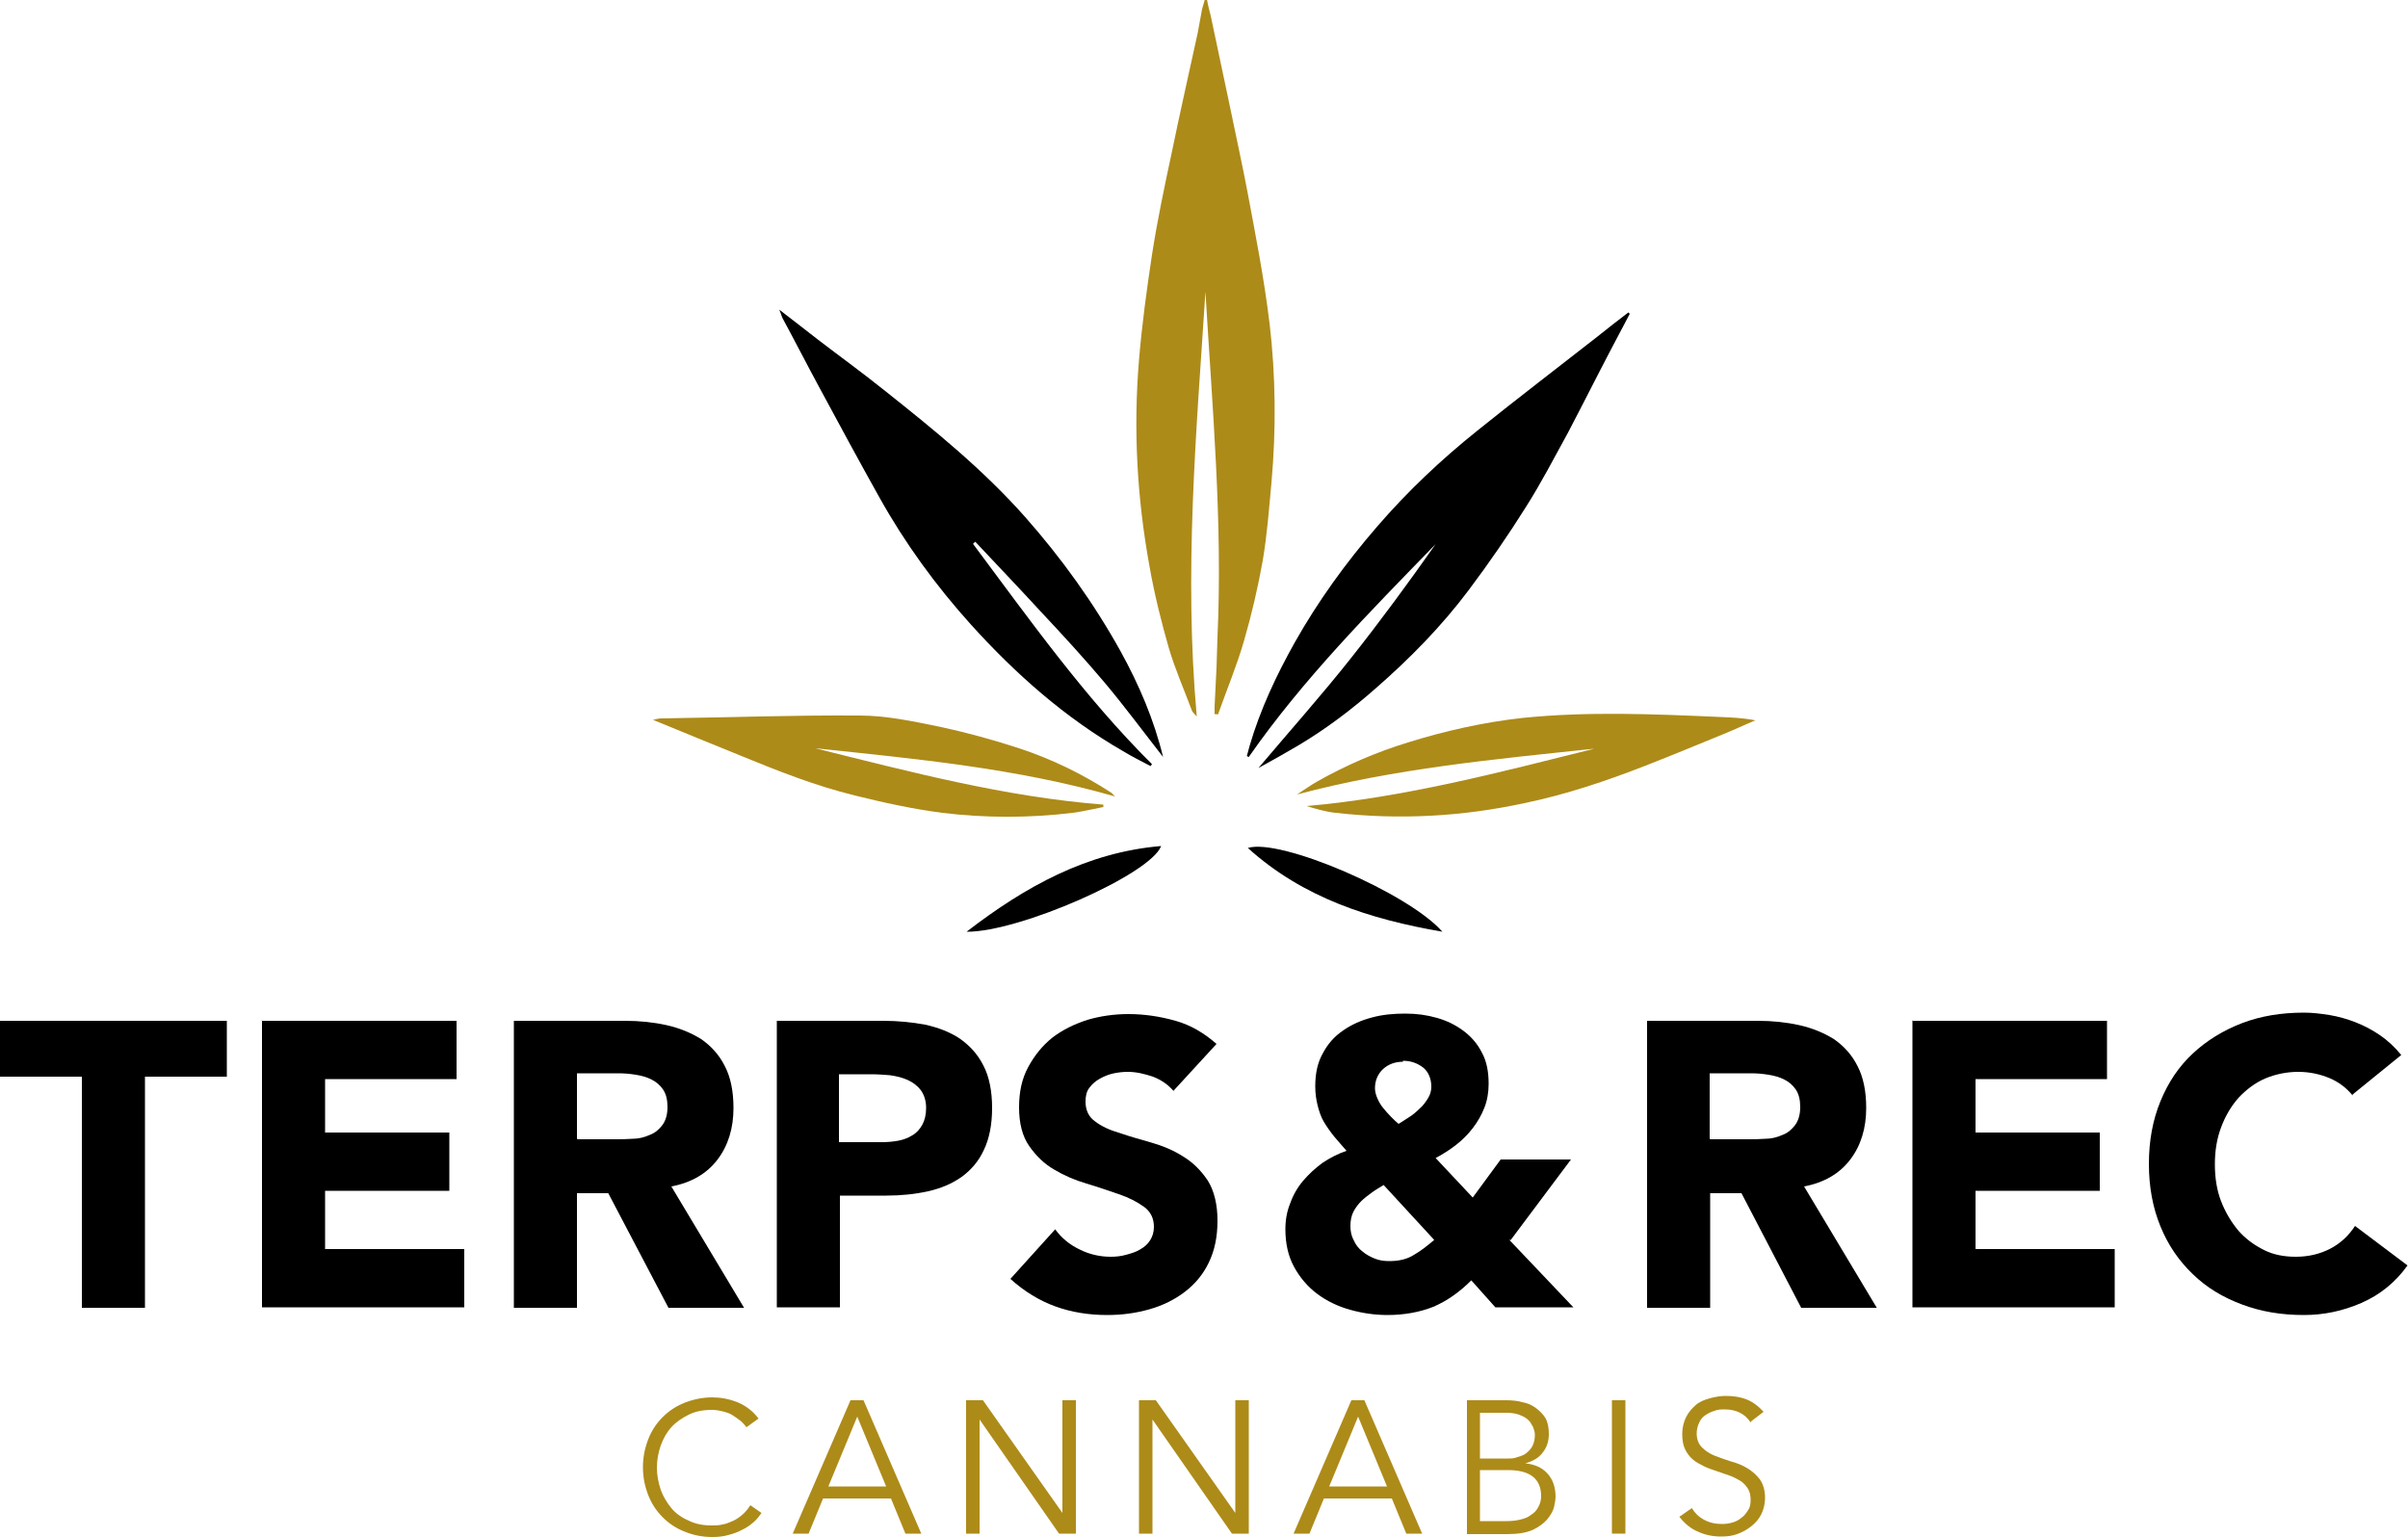
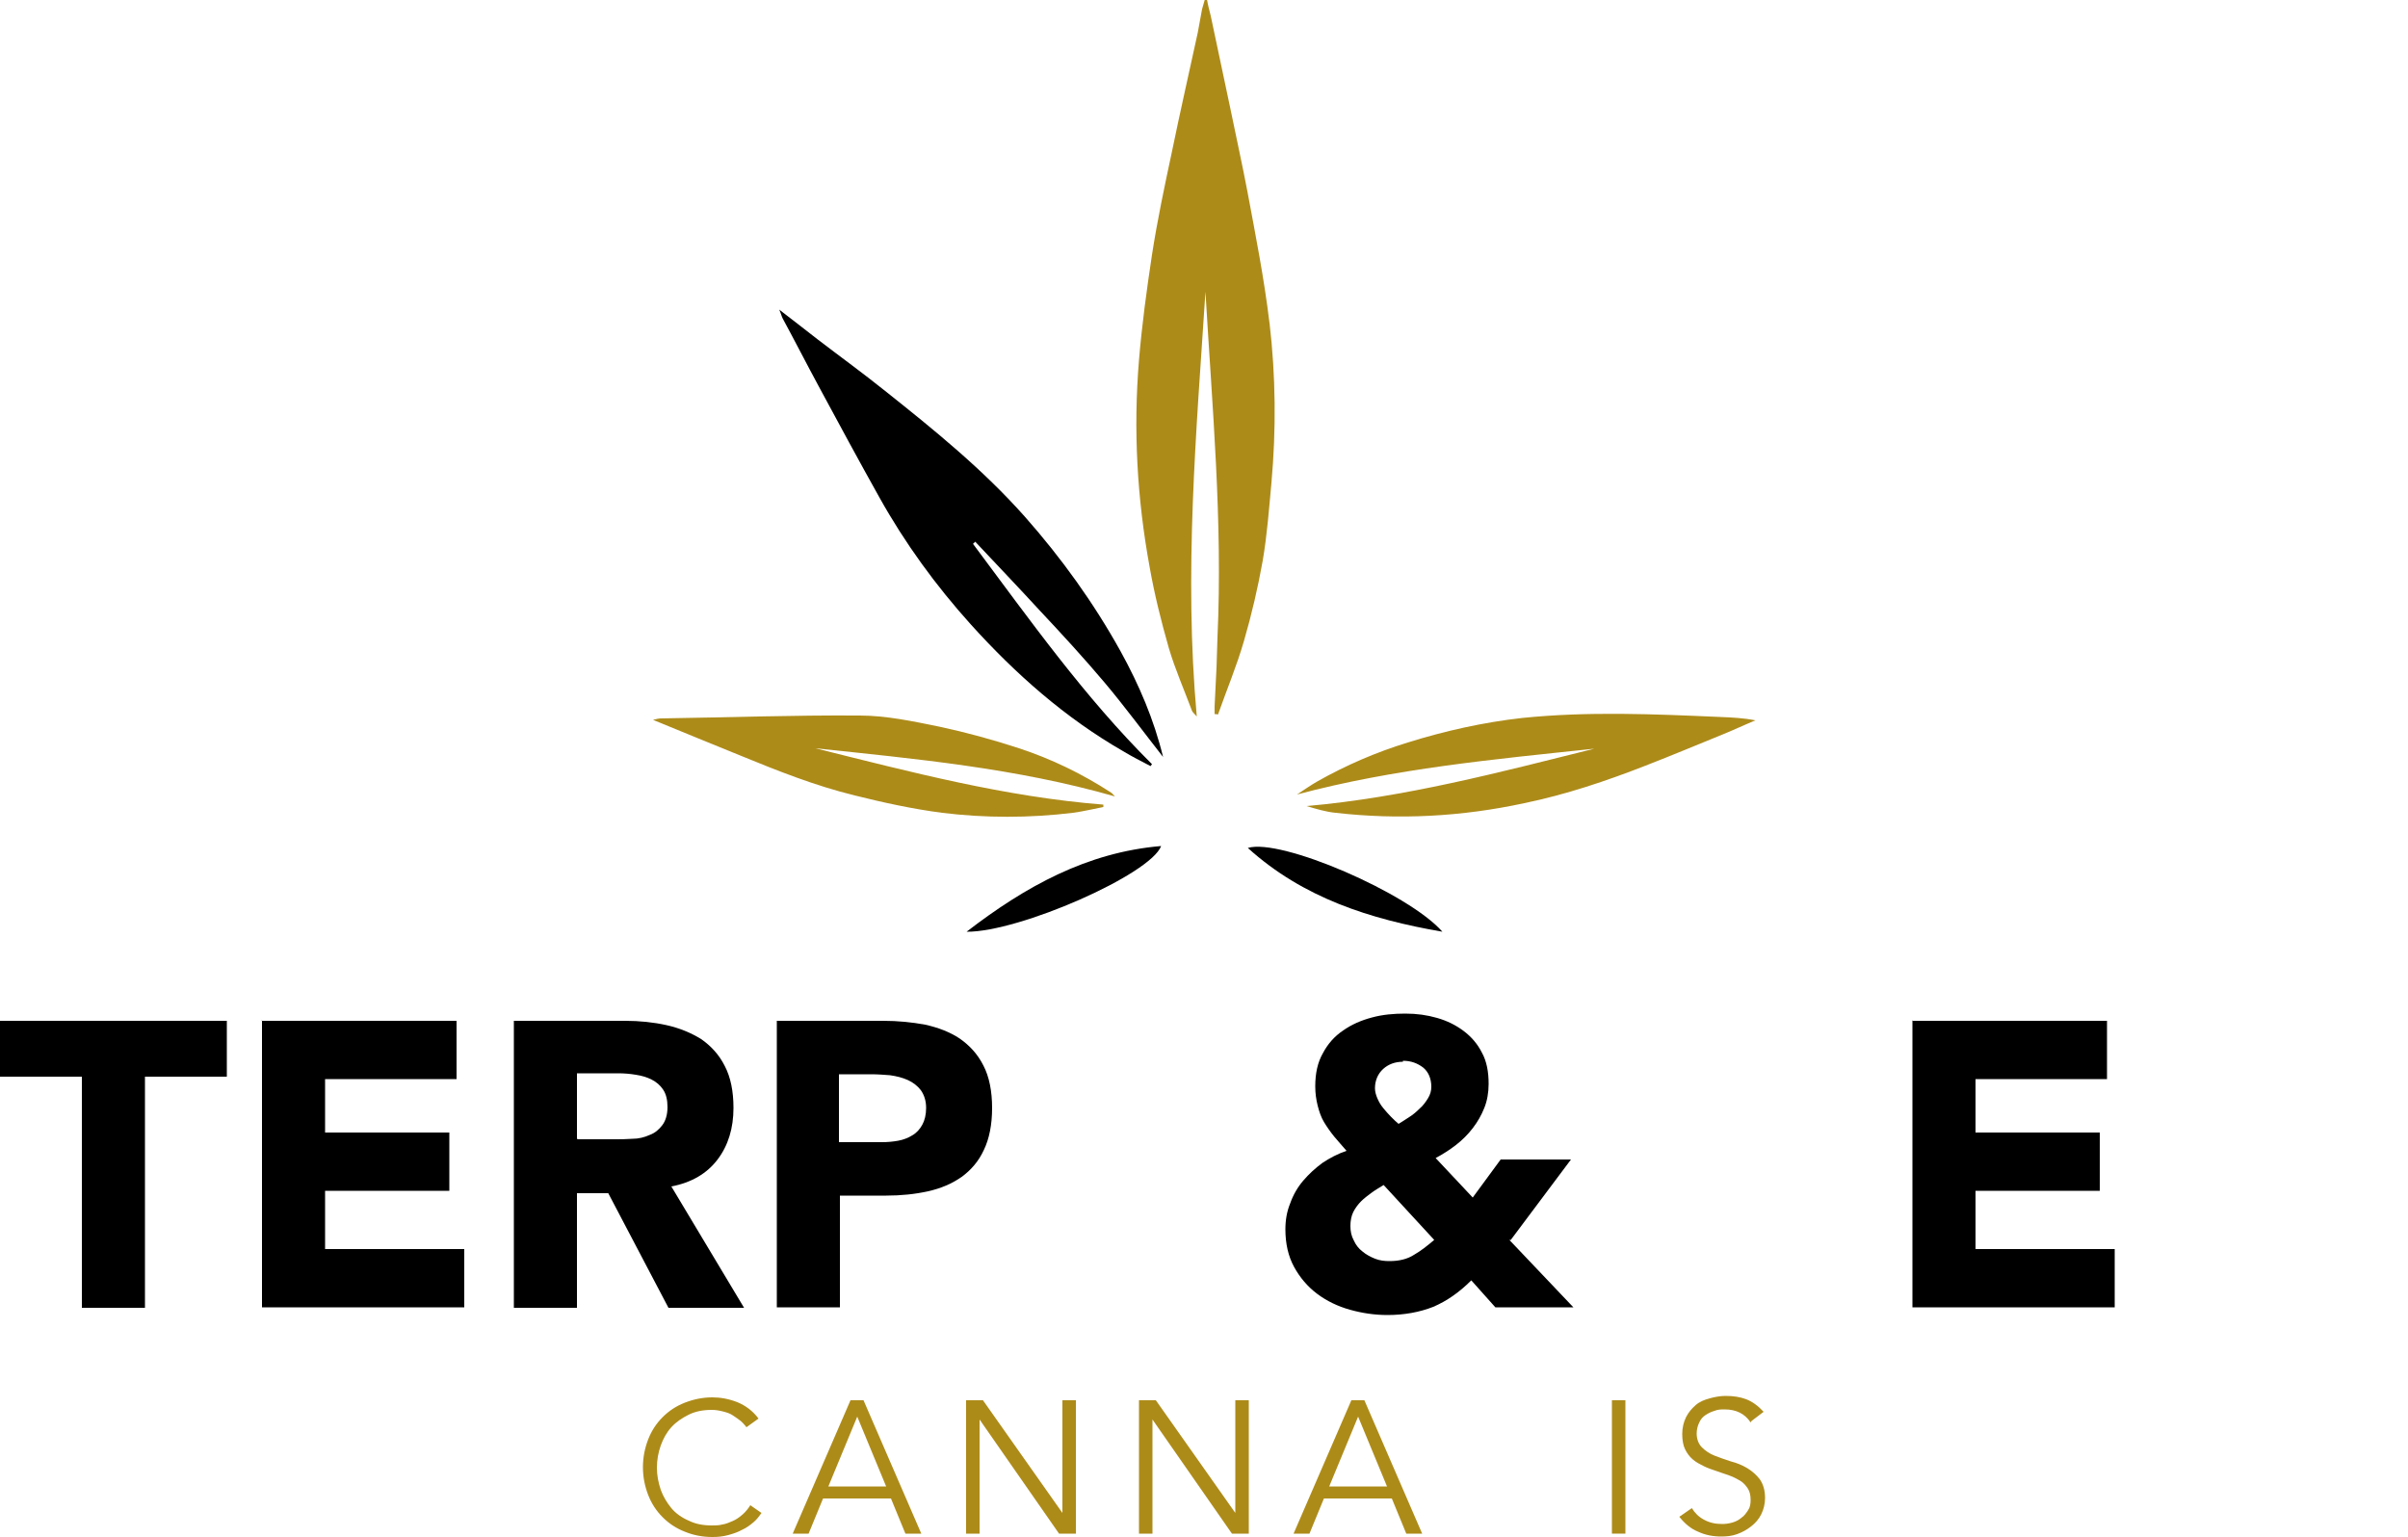
<svg xmlns="http://www.w3.org/2000/svg" id="Layer_1" viewBox="0 0 50 31.92">
  <path d="m1.7,22.36H0v-1.16h4.71v1.16h-1.7v4.8h-1.31v-4.8Z" />
  <path d="m5.43,21.2h4.05v1.21h-2.73v1.11h2.58v1.21h-2.58v1.21h2.89v1.21h-4.2v-5.96Z" />
  <path d="m10.68,21.2h2.3c.3,0,.59.03.86.09.27.06.51.16.72.29.2.14.37.32.49.56.12.23.18.52.18.87,0,.42-.11.78-.33,1.07-.22.29-.54.48-.96.56l1.51,2.52h-1.57l-1.25-2.38h-.65v2.38h-1.31v-5.96Zm1.31,2.46h.77c.12,0,.24,0,.37-.01.13,0,.25-.03.36-.08.11-.04.19-.11.26-.2s.11-.22.11-.38c0-.15-.03-.27-.09-.36-.06-.09-.14-.16-.24-.21-.1-.05-.2-.08-.33-.1-.12-.02-.24-.03-.36-.03h-.86v1.35Z" />
  <path d="m16.13,21.2h2.21c.31,0,.6.03.87.08.27.06.51.15.72.29.2.14.37.32.49.56.12.23.18.53.18.88s-.06.64-.17.87c-.11.24-.27.42-.46.56-.2.14-.43.24-.7.3-.27.06-.56.09-.87.09h-.96v2.32h-1.31v-5.96Zm1.31,2.52h.87c.12,0,.23-.01.34-.03.11-.02.21-.06.29-.11.09-.05.16-.13.21-.22.05-.09.08-.21.08-.35,0-.15-.04-.27-.11-.37-.07-.09-.16-.16-.27-.21-.11-.05-.23-.08-.37-.1-.13-.01-.26-.02-.39-.02h-.67v1.41Z" />
-   <path d="m24.37,22.66c-.11-.13-.25-.23-.43-.3-.18-.06-.35-.1-.52-.1-.1,0-.19.01-.29.03s-.2.06-.29.11c-.09.05-.16.11-.22.19-.06.08-.08.17-.08.29,0,.18.07.32.2.41.13.1.3.18.51.24.2.07.42.13.66.2.24.07.46.16.66.29.2.12.37.29.51.5.13.21.2.49.2.83s-.06.62-.18.87c-.12.25-.29.45-.5.61-.21.16-.45.28-.73.36-.28.08-.57.12-.88.12-.39,0-.75-.06-1.08-.18-.33-.12-.64-.31-.93-.57l.93-1.03c.13.18.3.32.51.42.2.1.42.15.64.15.11,0,.21-.01.32-.04.11-.03.21-.06.29-.11.09-.05.16-.11.21-.19.05-.08.08-.17.08-.28,0-.18-.07-.32-.21-.42-.14-.1-.31-.19-.52-.26-.21-.07-.43-.15-.67-.22-.24-.07-.47-.17-.67-.29-.21-.12-.38-.29-.52-.49s-.21-.47-.21-.8.06-.6.19-.84.29-.44.5-.61c.21-.16.45-.28.73-.37.27-.08.56-.12.85-.12.34,0,.66.05.98.14s.6.26.85.48l-.9.98Z" />
  <path d="m31.34,25.75l1.33,1.4h-1.62l-.5-.56c-.25.25-.51.43-.79.55-.28.11-.6.17-.95.17-.27,0-.53-.04-.78-.11-.25-.07-.48-.18-.68-.33-.2-.15-.36-.34-.48-.56-.12-.22-.18-.48-.18-.78,0-.19.03-.37.1-.54.06-.17.15-.33.27-.47.12-.14.25-.26.4-.37.15-.1.32-.19.5-.25-.1-.11-.18-.21-.26-.3-.08-.1-.15-.2-.21-.3s-.1-.22-.13-.34-.05-.25-.05-.4c0-.27.05-.5.16-.69.1-.19.24-.35.42-.47.17-.12.37-.21.6-.27.22-.06.45-.08.69-.08s.45.03.66.09c.21.06.39.15.55.27.16.12.29.27.38.45.1.18.14.4.14.65,0,.18-.03.35-.09.5-.06.15-.14.29-.24.42s-.22.25-.35.35c-.13.1-.27.19-.42.27l.77.82.58-.79h1.46l-1.25,1.67Zm-2.61-1.14c-.08.05-.17.1-.25.16s-.15.11-.22.18c-.06.06-.12.14-.16.22-.04.08-.06.18-.06.29s.02.21.07.3c.04.09.1.17.18.23.07.06.16.11.26.15.1.04.2.05.3.05.2,0,.37-.04.51-.13.14-.08.28-.19.42-.31l-1.05-1.14Zm.4-2.56c-.16,0-.3.05-.41.15-.11.1-.17.24-.17.4,0,.07.02.14.05.21.03.07.07.14.12.2.05.06.1.12.16.18.06.06.11.11.16.15.07-.04.14-.09.22-.14.08-.05.15-.11.22-.18.07-.06.12-.13.17-.21s.07-.16.07-.24c0-.17-.06-.31-.17-.4-.12-.09-.25-.14-.42-.14Z" />
-   <path d="m34.2,21.2h2.3c.3,0,.59.03.86.09.27.06.51.16.72.29.2.14.37.32.49.56.12.23.18.52.18.87,0,.42-.11.78-.33,1.07-.22.29-.54.48-.96.56l1.51,2.52h-1.57l-1.24-2.38h-.65v2.38h-1.31v-5.96Zm1.31,2.46h.77c.12,0,.24,0,.37-.01.13,0,.25-.03.36-.08.11-.04.19-.11.26-.2s.11-.22.11-.38c0-.15-.03-.27-.09-.36-.06-.09-.14-.16-.24-.21-.1-.05-.2-.08-.33-.1-.12-.02-.24-.03-.36-.03h-.86v1.35Z" />
  <path d="m39.7,21.2h4.05v1.21h-2.73v1.11h2.58v1.21h-2.58v1.21h2.89v1.21h-4.2v-5.96Z" />
-   <path d="m48.85,22.75c-.13-.16-.29-.28-.48-.36-.19-.08-.41-.13-.65-.13s-.48.05-.69.14-.39.23-.55.4c-.15.17-.27.37-.36.61-.09.24-.13.49-.13.77s.04.54.13.77c.09.23.21.43.36.61.15.17.33.3.53.4.2.1.42.14.66.14.27,0,.51-.06.72-.17.21-.11.38-.27.51-.47l1.09.82c-.25.35-.57.61-.96.78-.39.17-.79.25-1.19.25-.47,0-.89-.07-1.29-.22s-.73-.35-1.02-.63-.51-.6-.67-.99-.24-.82-.24-1.3.08-.91.24-1.3.38-.72.67-.99.63-.48,1.02-.63.82-.22,1.29-.22c.17,0,.34.02.53.05.18.03.36.08.54.15.18.07.35.16.51.27.16.11.31.25.44.41l-1.01.82Z" />
  <path d="m15.82,31.41c-.05.07-.1.14-.17.2-.07.06-.15.12-.24.16-.09.05-.18.08-.29.11s-.21.04-.33.04c-.21,0-.4-.04-.57-.11-.18-.07-.33-.17-.46-.3-.13-.13-.23-.28-.3-.46-.07-.18-.11-.37-.11-.58s.04-.4.11-.58c.07-.18.17-.33.3-.46.13-.13.28-.23.46-.3.18-.07.37-.11.57-.11.17,0,.34.03.52.1.17.07.32.18.44.34l-.25.18s-.07-.09-.12-.13-.11-.08-.17-.12-.13-.06-.21-.08-.15-.03-.22-.03c-.18,0-.34.03-.48.1-.14.07-.26.15-.36.26-.1.11-.17.24-.22.38-.05.14-.08.3-.08.46s.03.31.08.46c.05.14.13.27.22.38s.22.2.36.26c.14.07.3.1.48.1.07,0,.15,0,.22-.02.07-.01.14-.04.21-.07.07-.03.13-.07.2-.13.06-.05.12-.12.17-.2l.23.16Z" fill="#ad8b19" />
  <path d="m16.79,31.85h-.33l1.2-2.77h.27l1.2,2.77h-.33l-.3-.73h-1.41l-.3.73Zm.41-.98h1.2l-.6-1.45-.6,1.45Z" fill="#ad8b19" />
  <path d="m22.06,31.42h0v-2.34h.28v2.77h-.35l-1.65-2.37h0v2.37h-.28v-2.77h.35l1.65,2.34Z" fill="#ad8b19" />
  <path d="m25.65,31.42h0v-2.34h.28v2.77h-.35l-1.65-2.37h0v2.37h-.28v-2.77h.35l1.65,2.34Z" fill="#ad8b19" />
  <path d="m27.19,31.85h-.33l1.2-2.77h.27l1.2,2.77h-.33l-.3-.73h-1.41l-.3.73Zm.41-.98h1.2l-.6-1.45-.6,1.45Z" fill="#ad8b19" />
-   <path d="m30.46,29.08h.82c.11,0,.23.01.33.04.11.02.2.06.28.12s.15.13.2.21c.05.09.07.2.07.33,0,.15-.04.28-.13.39-.08.11-.21.18-.36.22h0c.2.02.35.09.46.21.11.12.17.28.17.49,0,.04-.01.11-.03.2-.02.09-.07.17-.14.26-.07.08-.17.16-.3.22s-.31.09-.53.09h-.84v-2.77Zm.28,1.21h.57c.07,0,.13,0,.2-.03.07-.02.13-.04.18-.08s.1-.09.13-.15c.03-.06.05-.14.05-.22,0-.03,0-.07-.02-.12-.01-.05-.04-.1-.08-.16-.04-.05-.1-.1-.18-.13-.08-.04-.18-.06-.32-.06h-.54v.95Zm0,1.3h.54c.1,0,.2-.01.28-.03.09-.02.17-.05.23-.1.07-.04.12-.1.15-.16.04-.07.06-.14.06-.23,0-.18-.06-.32-.18-.41-.12-.09-.29-.13-.52-.13h-.57v1.06Z" fill="#ad8b19" />
  <path d="m33.75,31.85h-.28v-2.77h.28v2.77Z" fill="#ad8b19" />
  <path d="m36.35,29.54c-.12-.18-.3-.27-.54-.27-.07,0-.14,0-.21.03-.07.02-.13.05-.19.09-.06.04-.1.09-.13.16-.03.06-.05.14-.05.22,0,.12.04.22.11.29.07.07.16.13.26.17s.22.08.34.12c.12.03.24.08.34.14s.19.14.26.23c.07.1.11.23.11.39,0,.12-.03.24-.08.34s-.12.18-.21.25c-.09.07-.18.12-.29.16-.11.04-.22.05-.33.05-.17,0-.33-.03-.48-.1-.15-.06-.28-.17-.39-.31l.26-.18c.06.1.14.18.25.24.11.06.23.09.38.09.07,0,.14-.01.21-.03.07-.02.13-.05.19-.1.06-.04.1-.1.14-.16.04-.06.05-.13.05-.21,0-.1-.02-.18-.06-.24-.04-.06-.09-.12-.16-.16s-.14-.08-.23-.11-.17-.06-.26-.09c-.09-.03-.18-.06-.26-.1-.08-.04-.16-.08-.23-.14s-.12-.13-.16-.21c-.04-.08-.06-.19-.06-.32s.03-.25.08-.35c.05-.1.12-.18.2-.25.08-.07.18-.11.29-.14.11-.03.22-.05.33-.05.16,0,.3.02.43.07.13.05.25.14.36.26l-.25.19Z" fill="#ad8b19" />
-   <path d="m33.85,6.5c-.13.24-.25.48-.38.72-.31.59-.61,1.19-.92,1.78-.28.51-.55,1.03-.86,1.52-.37.59-.77,1.17-1.19,1.73-.57.76-1.23,1.43-1.94,2.05-.5.44-1.03.84-1.6,1.18-.27.16-.54.31-.83.47.65-.77,1.31-1.51,1.92-2.28.61-.77,1.19-1.56,1.76-2.37-1.37,1.41-2.75,2.8-3.88,4.42-.01,0-.03-.01-.04-.02.02-.07.04-.15.06-.22.22-.75.55-1.45.93-2.13.49-.87,1.07-1.67,1.72-2.42.63-.73,1.33-1.39,2.08-1.99.82-.66,1.66-1.3,2.49-1.95.21-.17.43-.34.64-.5.01,0,.02.02.03.03Z" />
  <path d="m20.2,11.29c1.18,1.58,2.32,3.19,3.72,4.58l-.03.04c-.19-.1-.39-.2-.57-.31-1.2-.69-2.23-1.6-3.16-2.63-.73-.81-1.37-1.69-1.9-2.64-.42-.75-.83-1.51-1.24-2.27-.26-.48-.51-.97-.77-1.45-.02-.04-.03-.09-.07-.18.29.22.54.42.8.62.47.36.94.7,1.4,1.07,1.02.81,2.03,1.63,2.9,2.61.76.86,1.43,1.79,1.99,2.8.38.69.69,1.41.88,2.19-.4-.51-.79-1.04-1.21-1.54-.43-.51-.88-1-1.34-1.49-.45-.49-.9-.96-1.35-1.44l-.04.04Z" />
  <path d="m33.09,15.55c-2.07.22-4.14.41-6.16.95.14-.09.28-.19.42-.27.6-.34,1.23-.61,1.88-.81.77-.24,1.57-.42,2.38-.51,1.37-.14,2.74-.08,4.11-.02.24.01.48.02.73.07-.22.09-.43.19-.65.28-.54.22-1.09.45-1.63.66-.82.32-1.65.6-2.52.78-1.3.28-2.6.35-3.92.2-.2-.02-.4-.08-.6-.14,2.04-.18,4-.7,5.97-1.19Z" fill="#ad8b19" />
  <path d="m23.15,16.54c-2.06-.59-4.14-.78-6.22-1,1.97.49,3.94,1.01,5.98,1.17v.05c-.21.04-.41.09-.63.12-.91.11-1.82.11-2.72,0-.61-.08-1.21-.21-1.81-.36-.82-.2-1.6-.51-2.38-.83-.59-.24-1.18-.48-1.81-.74.08-.02.12-.03.15-.03,1.38-.02,2.76-.07,4.14-.06.55,0,1.11.12,1.65.23.56.12,1.11.27,1.66.45.67.22,1.31.53,1.91.92.02.01.04.04.09.09Z" fill="#ad8b19" />
  <path d="m20.07,19.35c1.22-.94,2.5-1.65,4.04-1.78-.22.59-2.95,1.79-4.04,1.78Z" />
  <path d="m29.95,19.35c-1.5-.26-2.89-.7-4.04-1.74.68-.21,3.34.94,4.04,1.74Z" />
  <path d="m26.36,6.71c-.11-.92-.29-1.83-.46-2.74-.11-.58-.24-1.16-.36-1.75-.13-.63-.27-1.26-.4-1.89-.03-.12-.06-.23-.08-.35-.01,0-.03,0-.04,0-.02.07-.04.14-.06.21-.03.16-.06.33-.09.49-.18.83-.37,1.66-.54,2.49-.15.7-.3,1.41-.41,2.12-.11.73-.21,1.46-.27,2.19-.12,1.44-.04,2.87.22,4.29.1.57.24,1.13.4,1.69.13.44.32.87.48,1.3.01.03.05.06.1.12-.27-2.98-.01-5.9.18-8.82.14,2.39.36,4.77.25,7.17,0,0,0,0,0,0l-.02.63c-.01.27-.03.54-.04.81,0,.05,0,.11,0,.16.02,0,.05,0,.07.01.18-.51.39-1.01.54-1.53.16-.55.29-1.11.39-1.67.09-.53.13-1.07.18-1.61.1-1.11.09-2.22-.04-3.33Z" fill="#ad8b19" />
</svg>